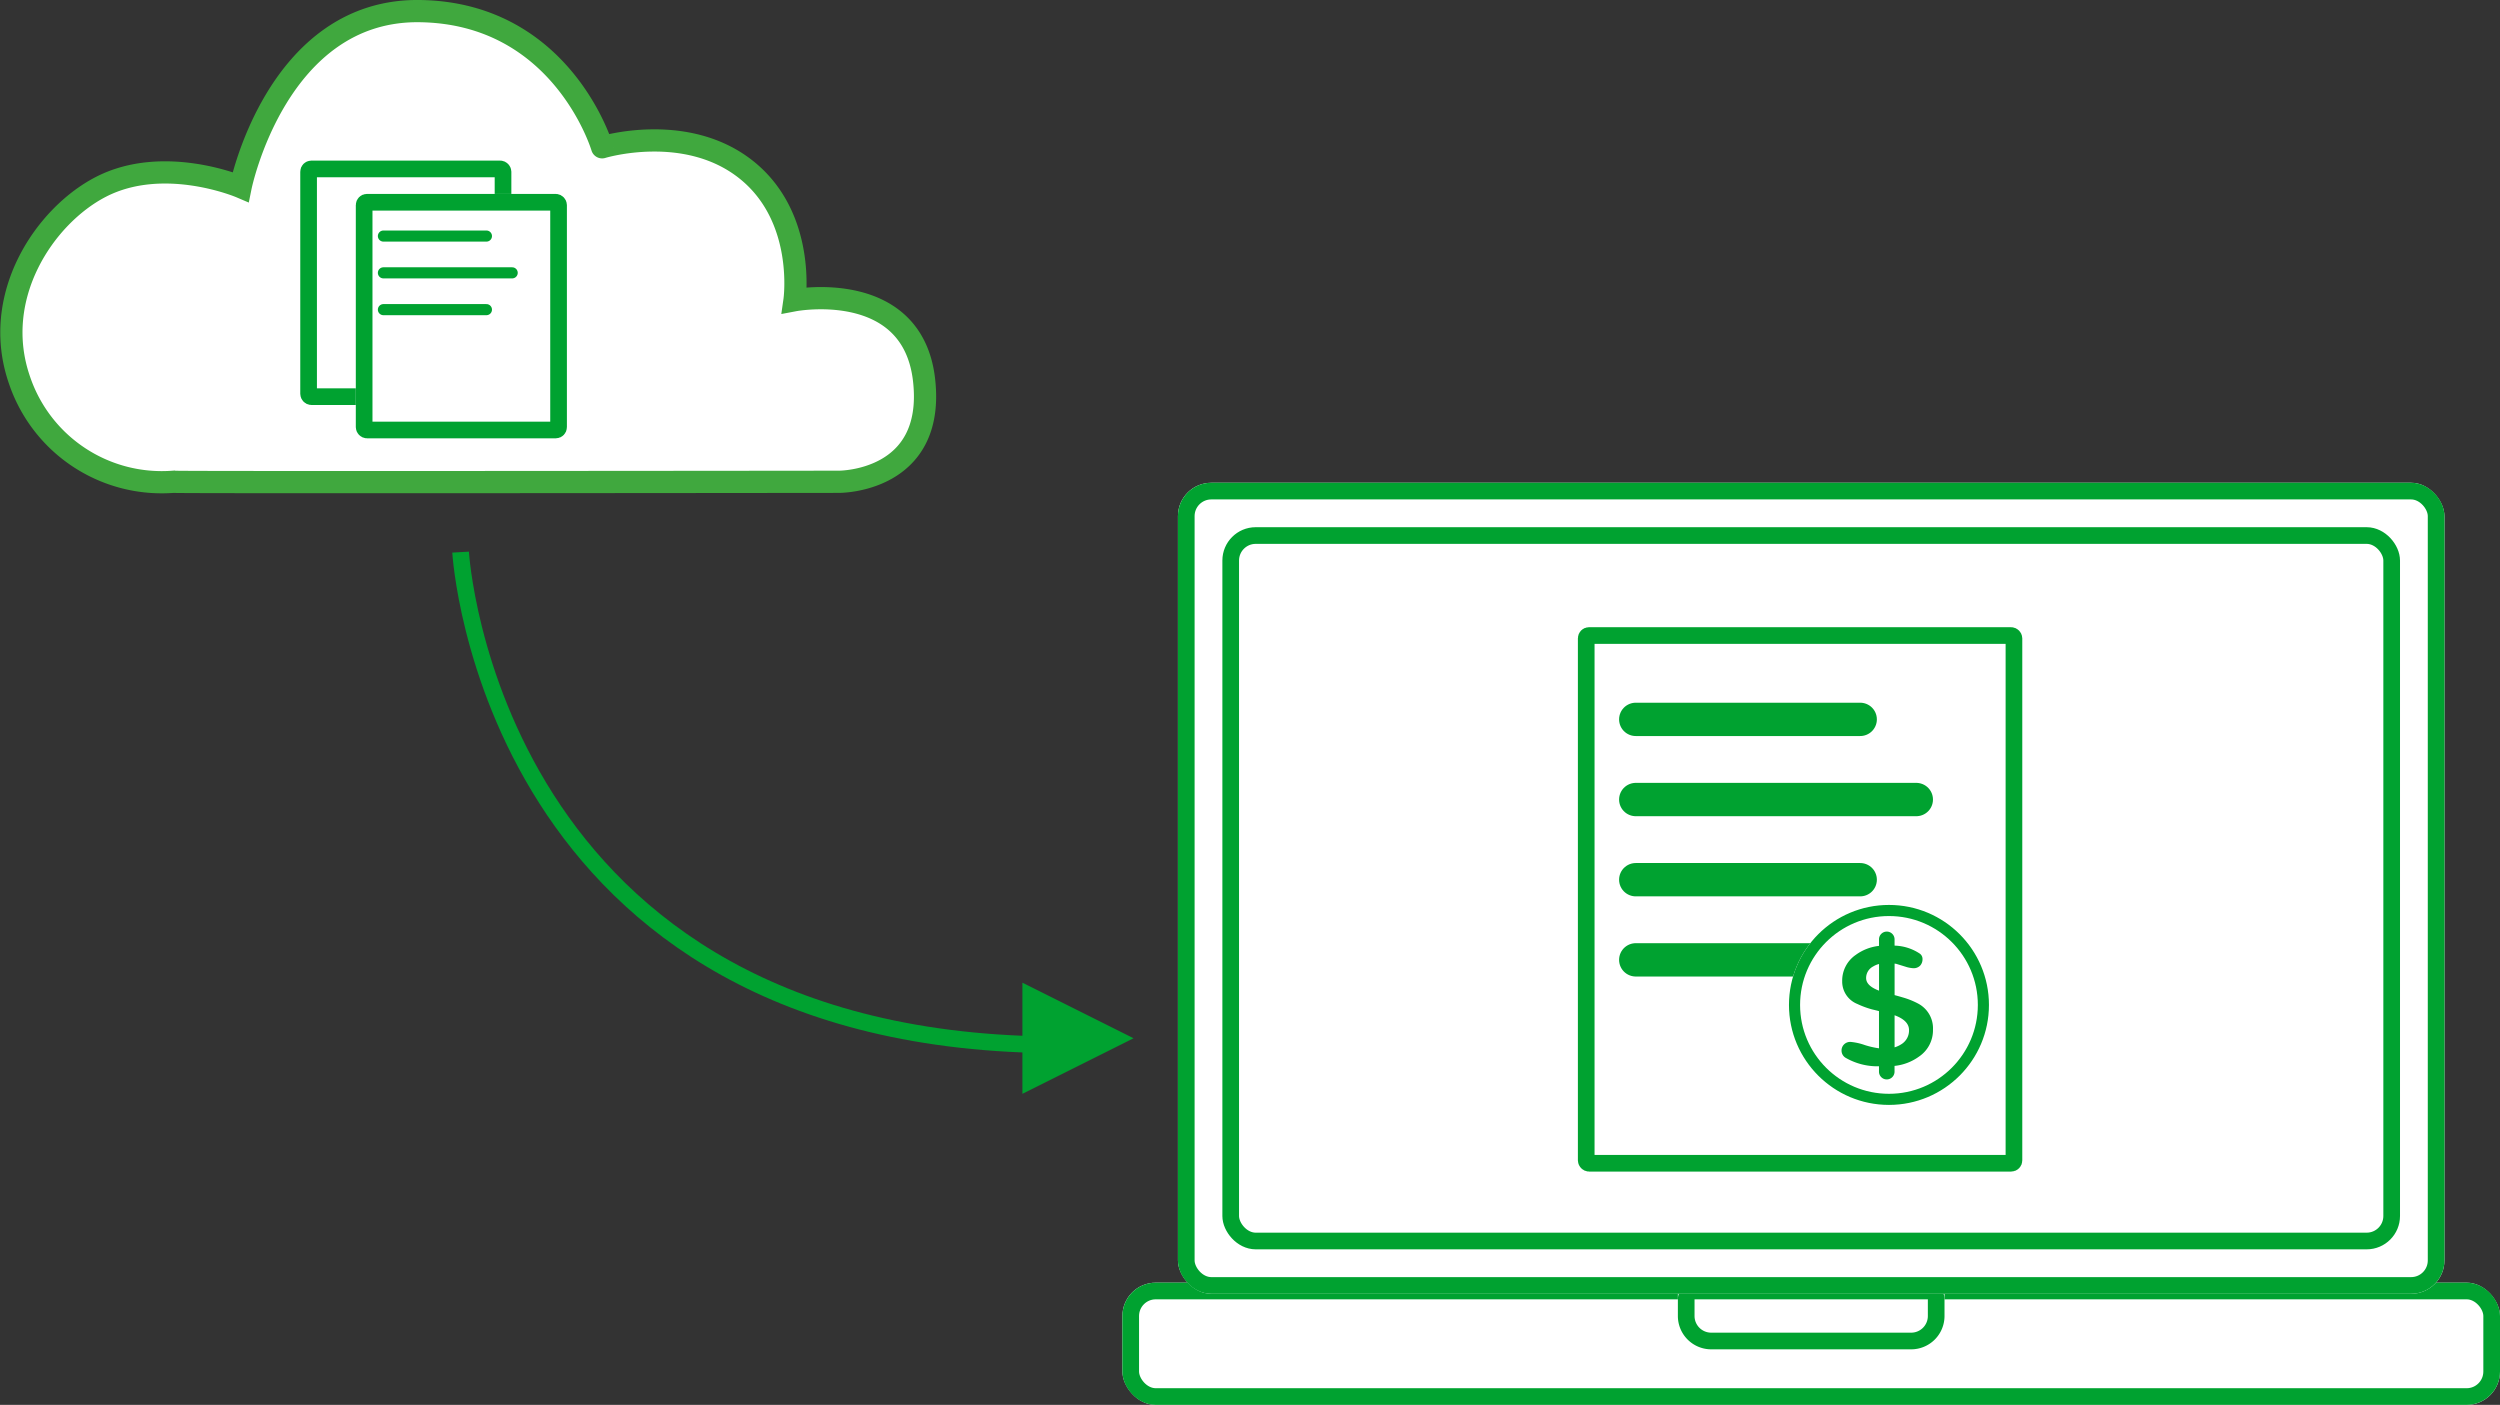
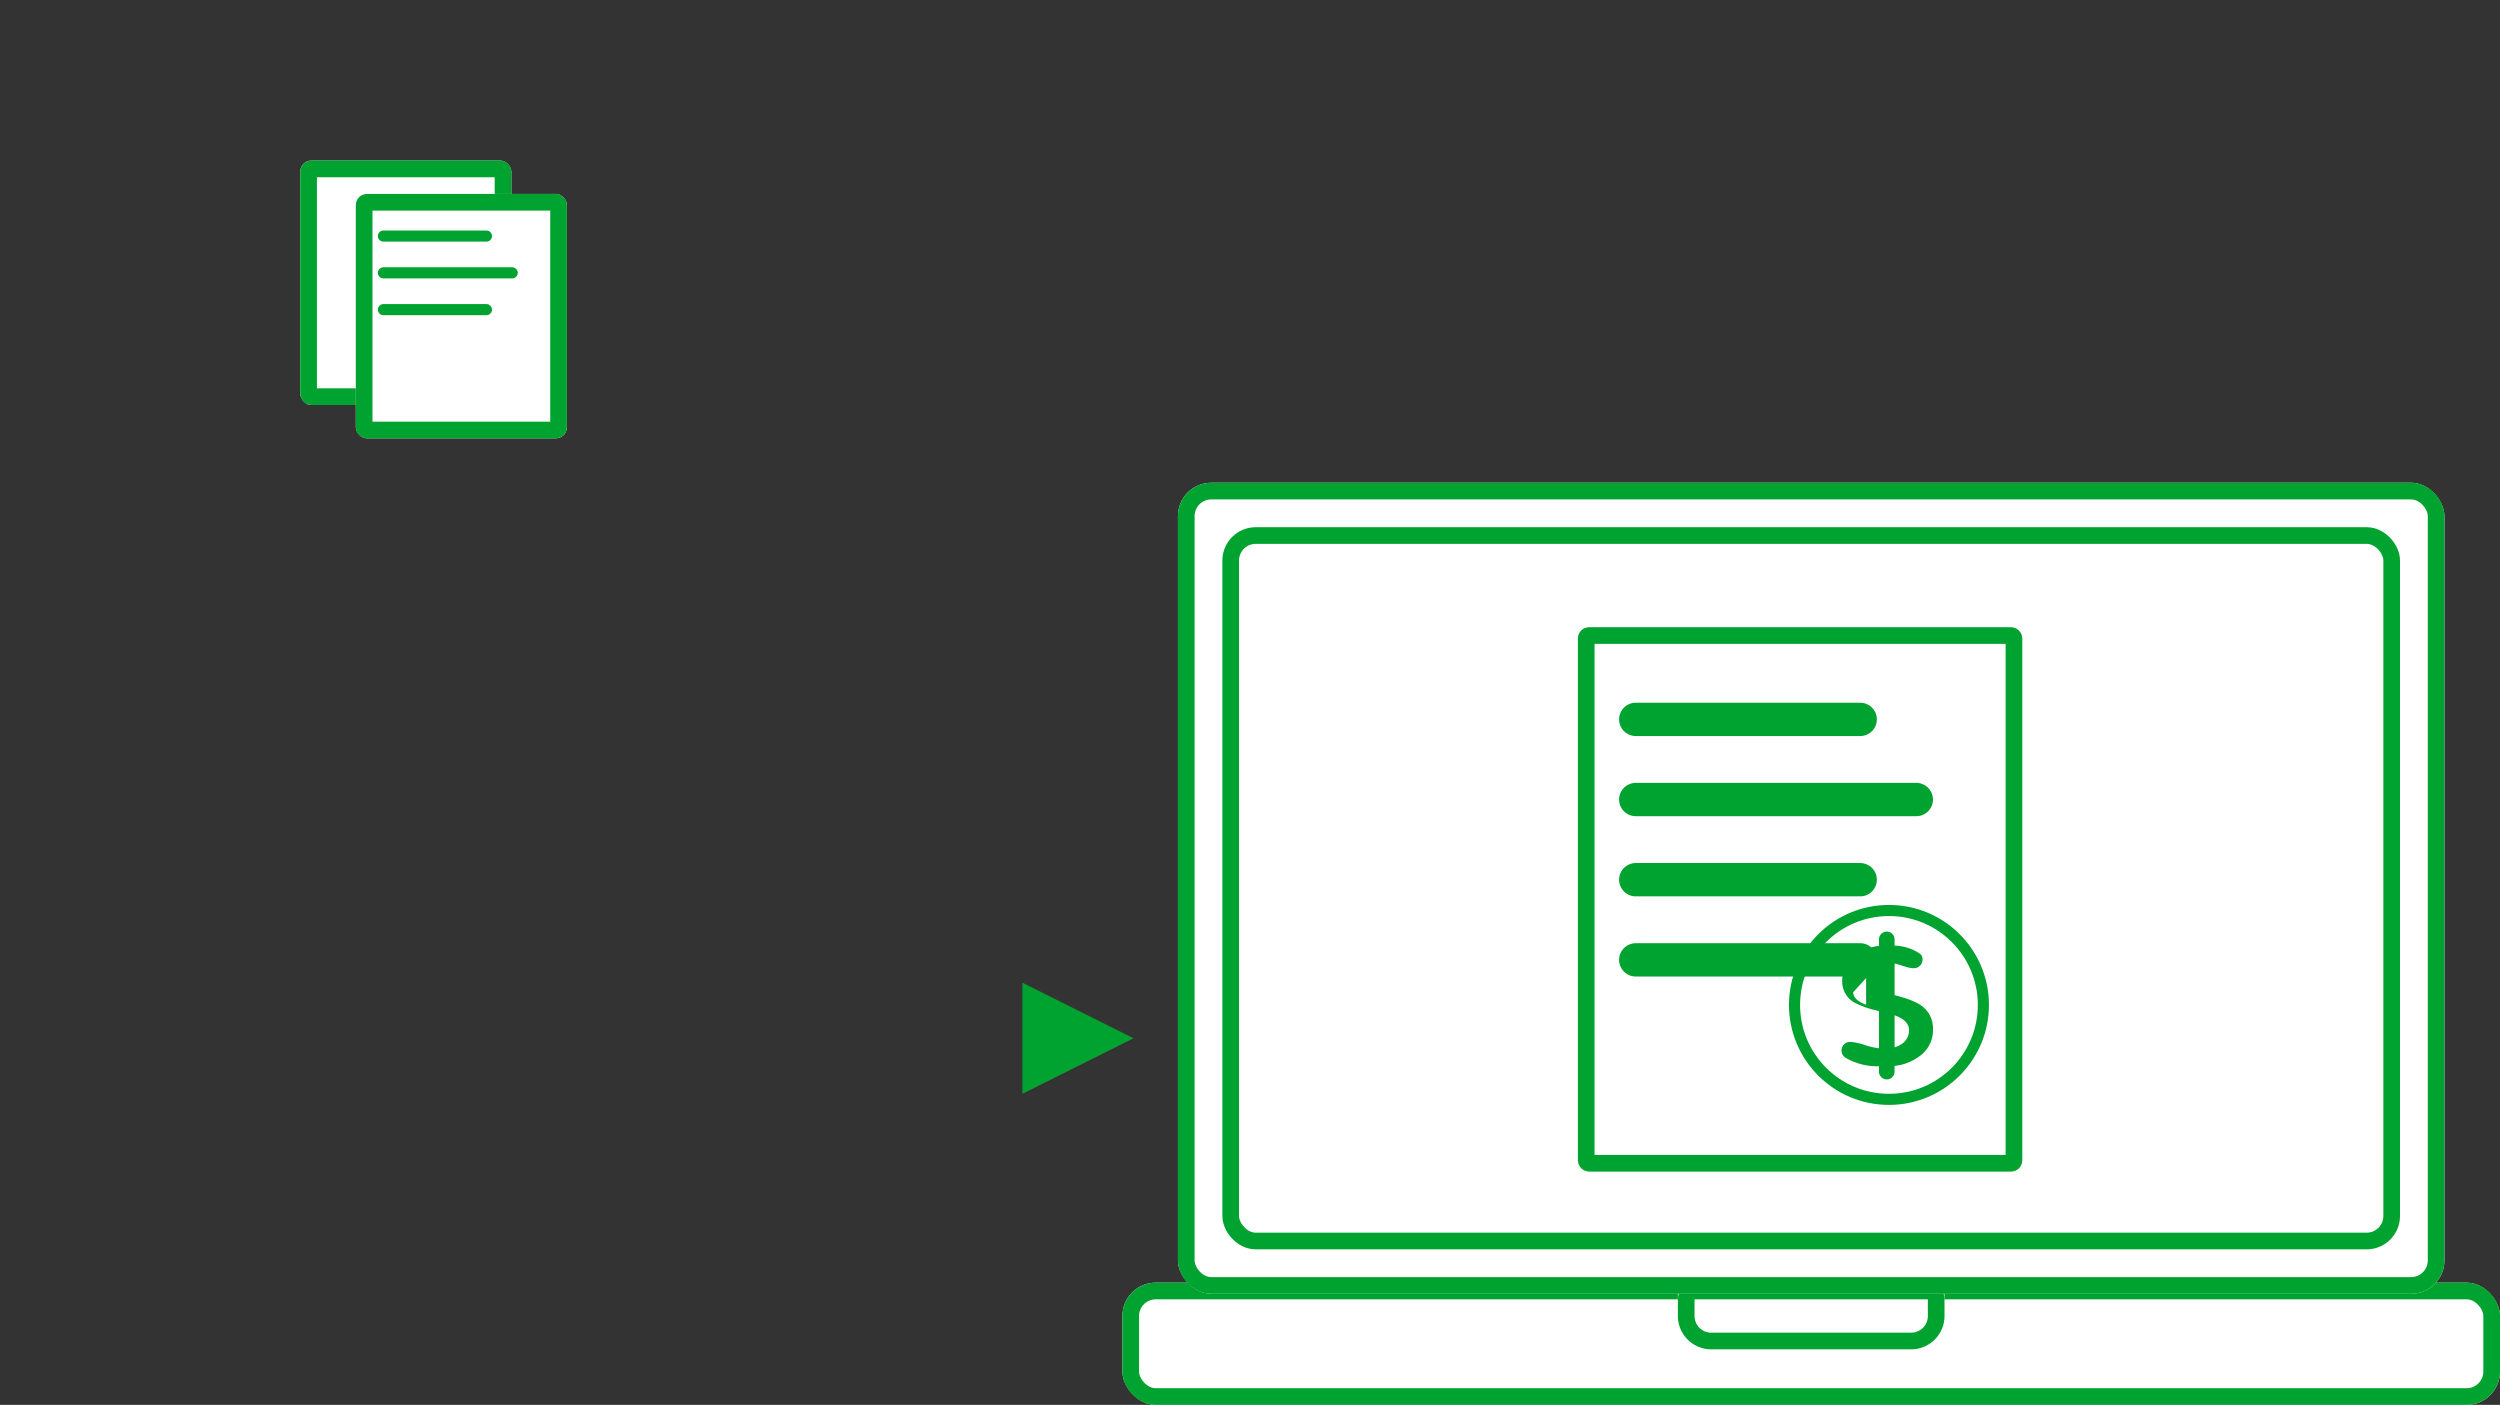
<svg xmlns="http://www.w3.org/2000/svg" width="225.027" height="126.454">
  <rect width="100%" height="100%" fill="#333333" stroke="none" />
  <g data-name="グループ 108">
    <g data-name="グループ 92">
-       <path data-name="パス 24" d="M41.459 49.697s2.546 44.426 54.094 44.35" fill="none" stroke="#00a230" stroke-width="1.5" />
      <path data-name="多角形 1" d="M102.027 93.454l-10 5v-10z" fill="#00a230" />
    </g>
    <g data-name="長方形 56" transform="translate(101.027 115.454)" fill="#fff" stroke="#00a230" stroke-width="1.5">
      <rect width="124" height="11" rx="3" stroke="none" />
      <rect x=".75" y=".75" width="122.5" height="9.5" rx="2.25" fill="none" />
    </g>
    <g data-name="長方形 57" fill="#fff" stroke="#00a230" stroke-width="1.5">
      <path d="M151.027 115.454h24v3a3 3 0 01-3 3h-18a3 3 0 01-3-3v-3z" stroke="none" />
      <path d="M152.527 116.204h21a.75.75 0 01.75.75v1.5a2.25 2.25 0 01-2.25 2.25h-18a2.25 2.25 0 01-2.25-2.25v-1.5a.75.75 0 01.75-.75z" fill="none" />
    </g>
    <g data-name="長方形 58" transform="translate(106.027 43.454)" fill="#fff" stroke="#00a230" stroke-width="1.5">
      <rect width="114" height="73" rx="3" stroke="none" />
      <rect x=".75" y=".75" width="112.5" height="71.5" rx="2.25" fill="none" />
    </g>
    <g data-name="長方形 62" transform="translate(110.027 47.454)" fill="#fff" stroke="#00a230" stroke-width="1.5">
-       <rect width="106" height="65" rx="3" stroke="none" />
      <rect x=".75" y=".75" width="104.5" height="63.5" rx="2.25" fill="none" />
    </g>
-     <path data-name="パス 97" d="M15.589 43.366c.179.068 59.922 0 59.922 0s8.7.065 7.667-9.142-11.664-7.2-11.664-7.2 1.069-7.462-4.366-11.766-12.949-2-12.949-2S50.619 1.158 37.757 1s-16.1 15.832-16.1 15.832-6.908-2.951-12.6 0c-5.048 2.616-9.917 9.862-7.3 17.39a13.515 13.515 0 0013.832 9.144z" fill="#fff" stroke="#40a83e" stroke-width="2" />
    <g data-name="グループ 90">
      <g data-name="長方形 59" transform="translate(27.027 14.454)" fill="#fff" stroke="#00a230" stroke-width="1.5">
        <rect width="19" height="22" rx="1" stroke="none" />
        <rect x=".75" y=".75" width="17.5" height="20.5" rx=".25" fill="none" />
      </g>
    </g>
    <g data-name="グループ 91" stroke="#00a230">
      <g data-name="長方形 59" transform="translate(32.027 17.454)" fill="#fff" stroke-width="1.5">
        <rect width="19" height="22" rx="1" stroke="none" />
        <rect x=".75" y=".75" width="17.5" height="20.5" rx=".25" fill="none" />
      </g>
      <path data-name="線 34" fill="none" stroke-linecap="round" d="M34.511 21.248h9.273" />
      <path data-name="線 36" fill="none" stroke-linecap="round" d="M34.511 27.871h9.273" />
      <path data-name="線 35" fill="none" stroke-linecap="round" d="M34.511 24.559h11.591" />
    </g>
    <g data-name="グループ 94">
      <g data-name="長方形 59" transform="translate(142.027 56.454)" fill="#fff" stroke="#00a230" stroke-width="1.5">
-         <rect width="40" height="49" rx="1" stroke="none" />
        <rect x=".75" y=".75" width="38.5" height="47.5" rx=".25" fill="none" />
      </g>
      <path data-name="線 34" fill="none" stroke="#00a230" stroke-linecap="round" stroke-width="3" d="M147.235 64.751h20.203" />
      <path data-name="線 36" fill="none" stroke="#00a230" stroke-linecap="round" stroke-width="3" d="M147.235 79.182h20.203" />
      <path data-name="線 37" fill="none" stroke="#00a230" stroke-linecap="round" stroke-width="3" d="M147.235 86.397h20.203" />
      <path data-name="線 35" fill="none" stroke="#00a230" stroke-linecap="round" stroke-width="3" d="M147.235 71.967h25.253" />
      <g data-name="楕円形 17" transform="translate(161.027 81.454)" fill="#fff" stroke="#00a230">
-         <circle cx="9" cy="9" r="9" stroke="none" />
        <circle cx="9" cy="9" r="8.5" fill="none" />
      </g>
-       <path data-name="パス 95" d="M172.622 90.317a7.065 7.065 0 00-1.342-.535 27.783 27.783 0 00-.746-.211v-2.837c.04.009.089.012.134.018l.844.26a2.706 2.706 0 00.715.138.817.817 0 00.6-.226.844.844 0 00.22-.6.588.588 0 00-.275-.508 4.314 4.314 0 00-2.241-.7v-.563a.7.7 0 10-1.4 0v.587a4.358 4.358 0 00-2.1.816 2.805 2.805 0 00-1.214 2.367 2.169 2.169 0 001.367 2.046 7.986 7.986 0 001.327.489c.229.055.428.1.618.153v3.348a7.673 7.673 0 01-1.281-.294 5.183 5.183 0 00-1.263-.281.784.784 0 00-.584.208.762.762 0 00-.242.575.753.753 0 00.349.636 5.724 5.724 0 003.021.774v.483a.7.7 0 101.4 0v-.517a4.54 4.54 0 002.2-.838 2.858 2.858 0 001.26-2.437 2.518 2.518 0 00-1.367-2.351zm-4.651-2.278a1.168 1.168 0 01.636-1.049 1.873 1.873 0 01.526-.22v2.4c-.77-.29-1.162-.666-1.162-1.131zm3.155 5.962a2.386 2.386 0 01-.593.272v-2.889c.862.315 1.3.761 1.3 1.333a1.453 1.453 0 01-.705 1.284z" fill="#00a230" />
+       <path data-name="パス 95" d="M172.622 90.317a7.065 7.065 0 00-1.342-.535 27.783 27.783 0 00-.746-.211v-2.837c.04.009.089.012.134.018l.844.26a2.706 2.706 0 00.715.138.817.817 0 00.6-.226.844.844 0 00.22-.6.588.588 0 00-.275-.508 4.314 4.314 0 00-2.241-.7v-.563a.7.7 0 10-1.4 0v.587a4.358 4.358 0 00-2.1.816 2.805 2.805 0 00-1.214 2.367 2.169 2.169 0 001.367 2.046 7.986 7.986 0 001.327.489c.229.055.428.1.618.153v3.348a7.673 7.673 0 01-1.281-.294 5.183 5.183 0 00-1.263-.281.784.784 0 00-.584.208.762.762 0 00-.242.575.753.753 0 00.349.636 5.724 5.724 0 003.021.774v.483a.7.7 0 101.4 0v-.517a4.54 4.54 0 002.2-.838 2.858 2.858 0 001.26-2.437 2.518 2.518 0 00-1.367-2.351zm-4.651-2.278v2.4c-.77-.29-1.162-.666-1.162-1.131zm3.155 5.962a2.386 2.386 0 01-.593.272v-2.889c.862.315 1.3.761 1.3 1.333a1.453 1.453 0 01-.705 1.284z" fill="#00a230" />
    </g>
  </g>
</svg>